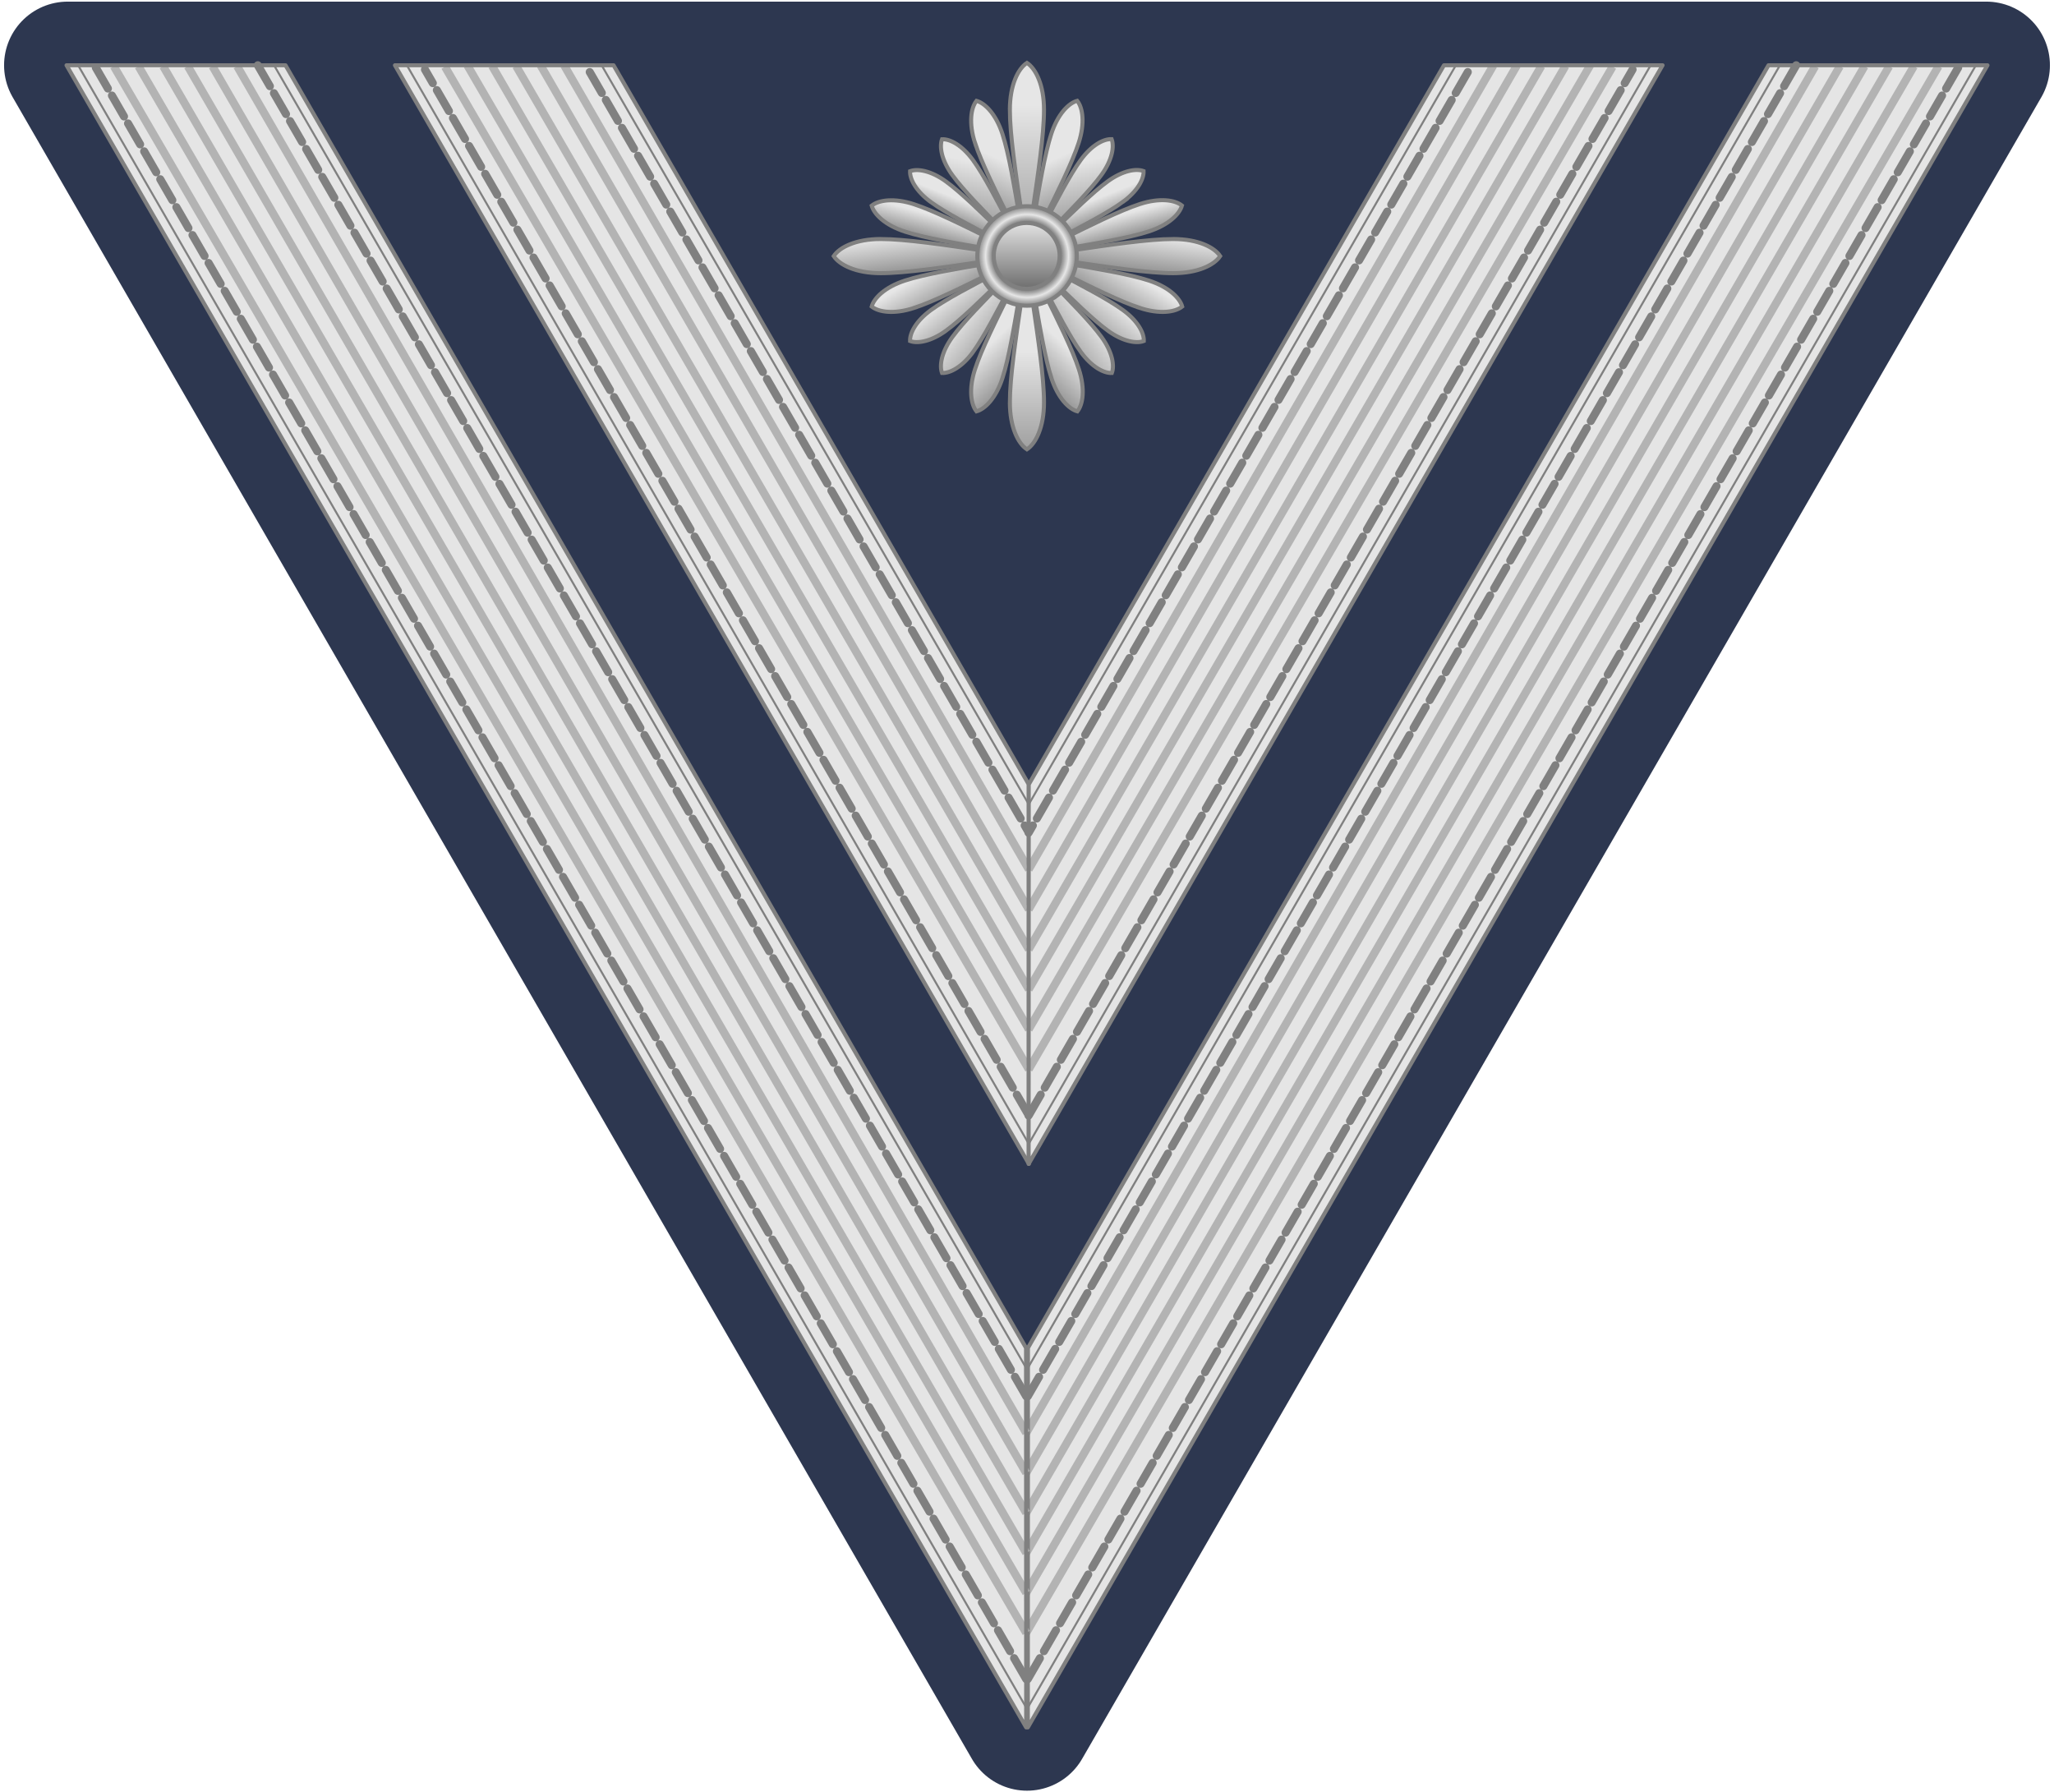
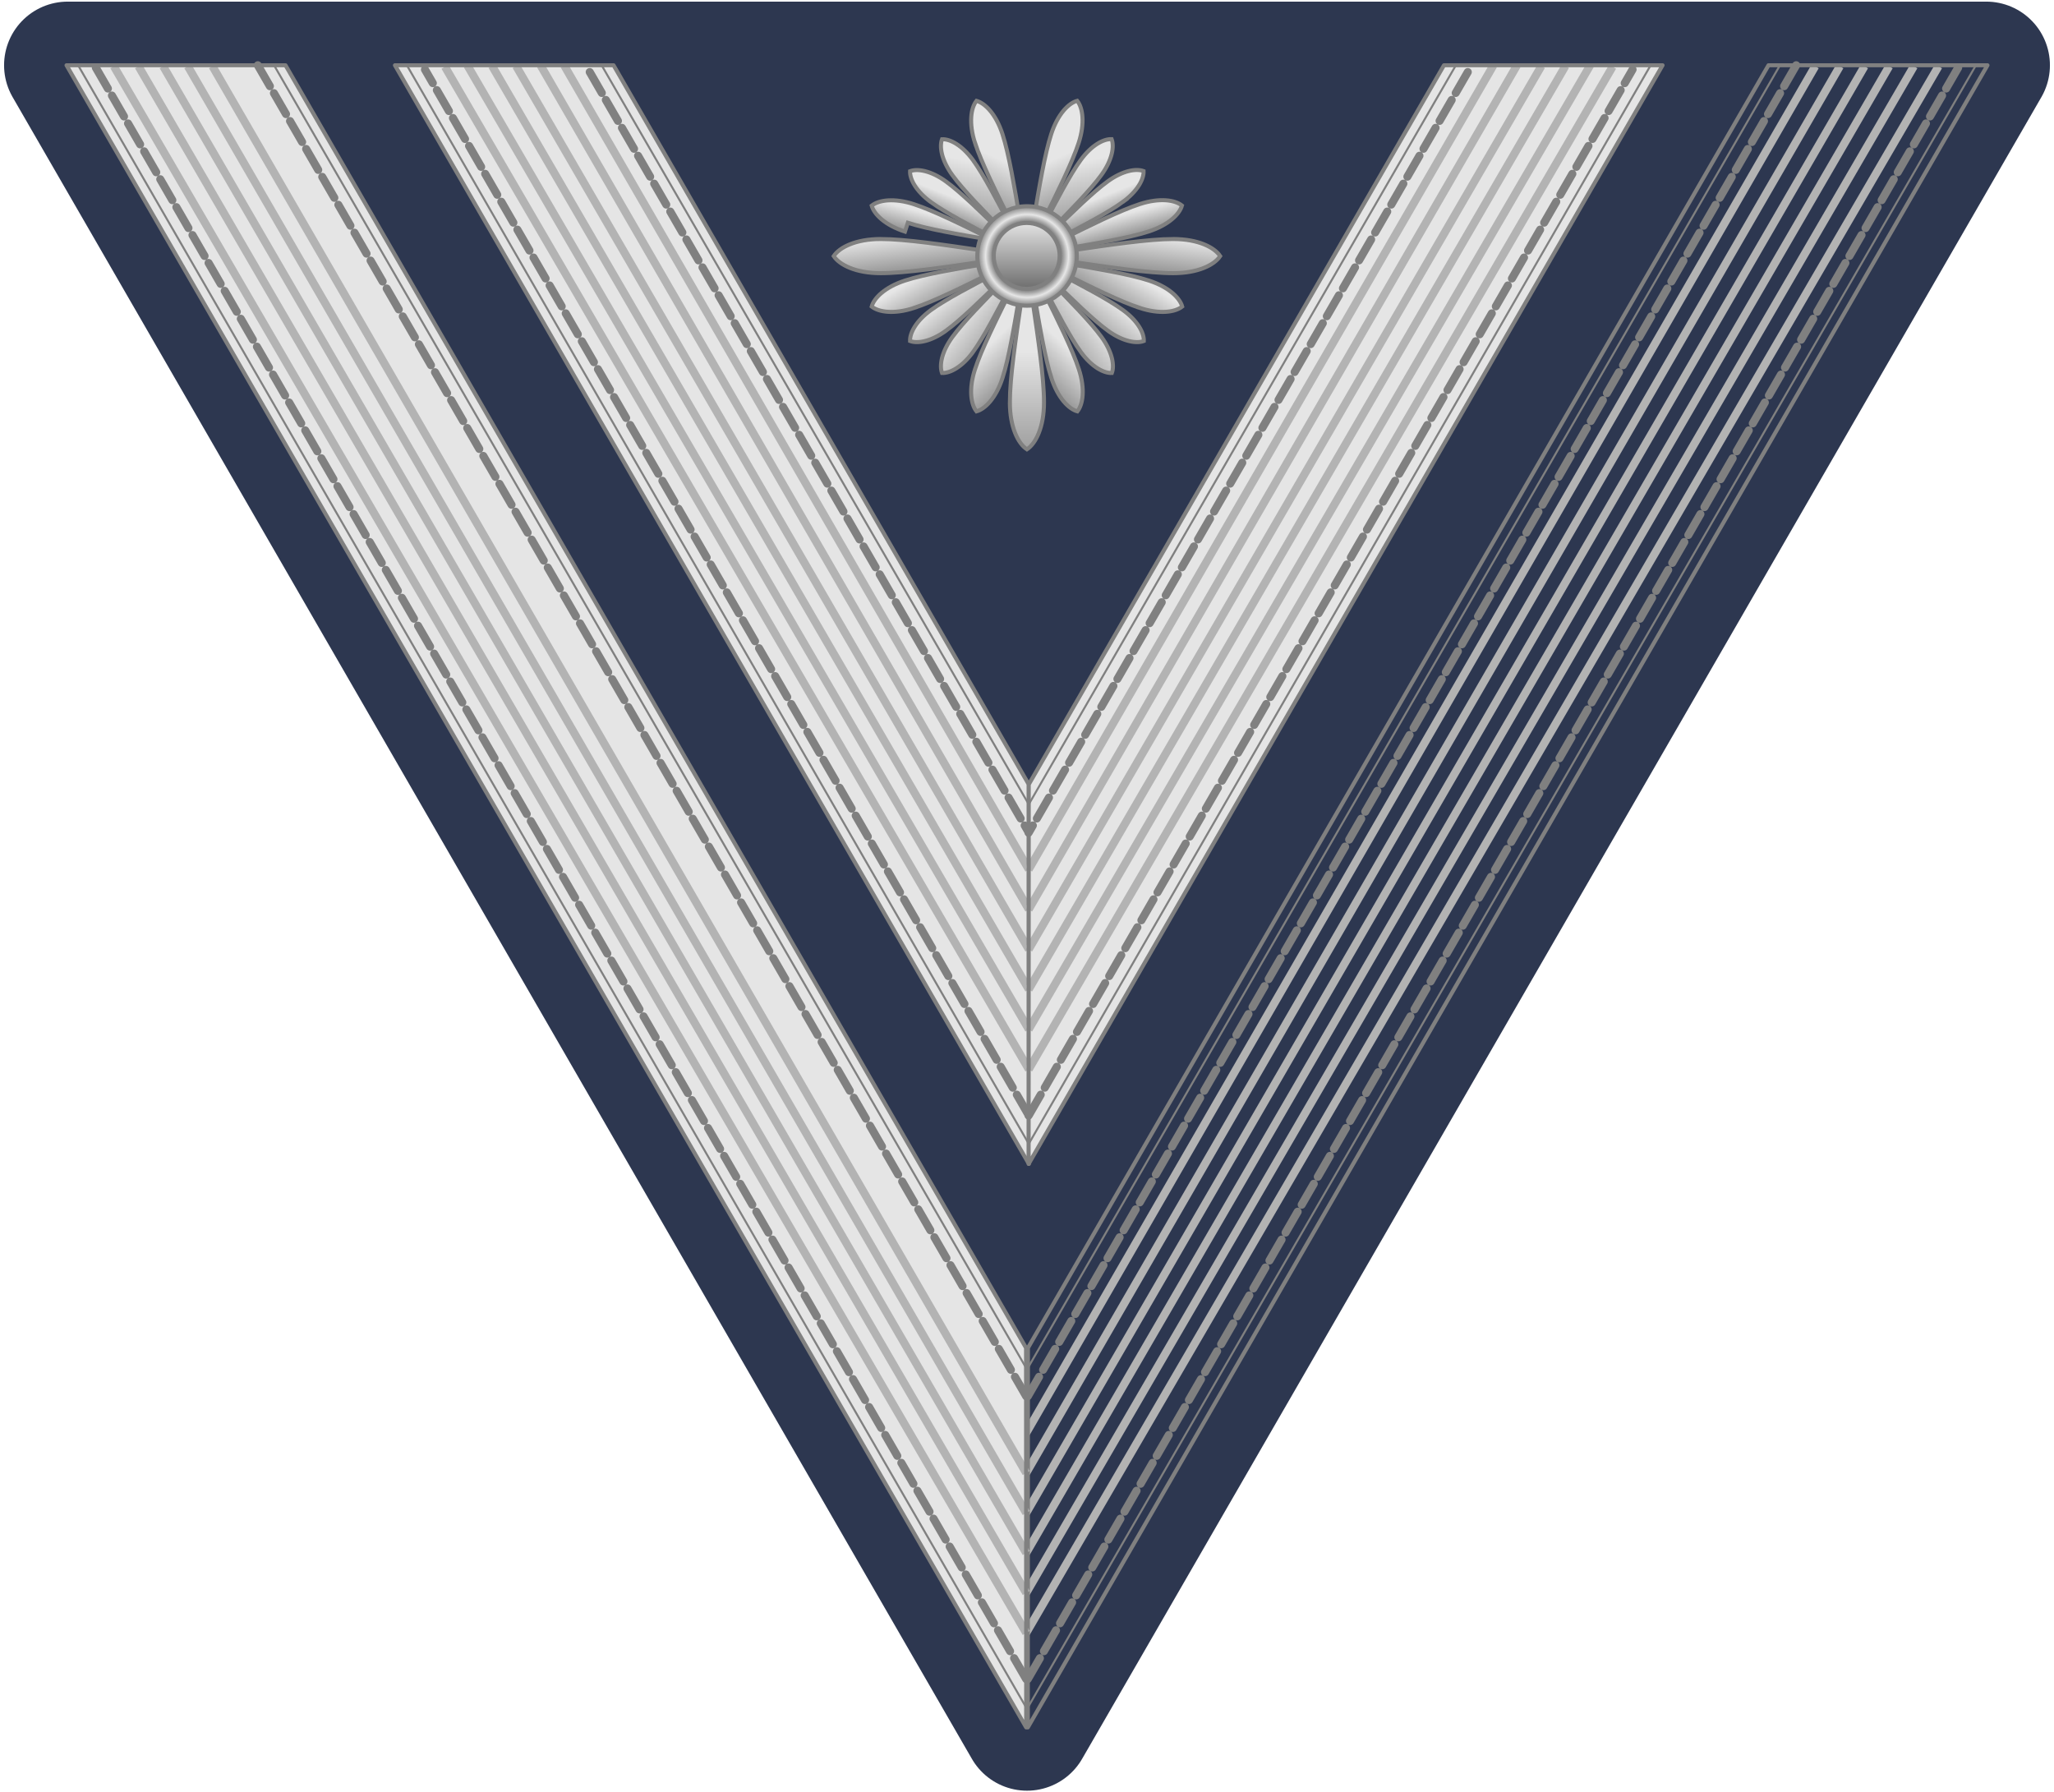
<svg xmlns="http://www.w3.org/2000/svg" xmlns:ns1="http://www.inkscape.org/namespaces/inkscape" xmlns:ns2="http://sodipodi.sourceforge.net/DTD/sodipodi-0.dtd" xmlns:xlink="http://www.w3.org/1999/xlink" id="svg2" version="1.1" ns1:version="0.92.1 r15371" width="510" height="445" ns2:docname="Luftwaffe-OR-Hauptgefreiter3.svg">
  <defs id="defs6">
    <clipPath clipPathUnits="userSpaceOnUse" id="clipPath5812">
      <path ns1:connector-curvature="0" style="fill:#4d5d53;fill-opacity:1;stroke:#4d5d53;stroke-width:31.6;stroke-linejoin:round;stroke-miterlimit:4;stroke-dasharray:none;stroke-opacity:1" d="M 550.042,8.537 788.23,421.131 1026.417,8.537 Z" id="path5814" ns2:nodetypes="cccc" />
    </clipPath>
    <mask id="id1-8">
      <linearGradient gradientUnits="userSpaceOnUse" id="id2-8" y2="107.504" x2="106.409" y1="105.833" x1="180.092">
        <stop offset="0" style="stop-color:#ffffff;stop-opacity:1" id="stop13-2" />
        <stop offset="1" style="stop-color:#ffffff;stop-opacity:0" id="stop15-4" />
      </linearGradient>
-       <rect style="fill:url(#id2-8)" id="rect17-5" y="61.617" x="12.625" height="90.103" width="261.251" />
    </mask>
    <style id="style6-5" type="text/css" />
    <mask id="id1">
      <linearGradient x1="180.092" y1="105.833" x2="106.409" y2="107.504" id="id2" gradientUnits="userSpaceOnUse">
        <stop id="stop13" style="stop-color:#ffffff;stop-opacity:1" offset="0" />
        <stop id="stop15" style="stop-color:#ffffff;stop-opacity:0" offset="1" />
      </linearGradient>
      <rect width="261.251" height="90.103" x="12.625" y="61.617" id="rect17" style="fill:url(#id2) #000000" />
    </mask>
    <style type="text/css" id="style6" />
    <linearGradient id="linearGradient3806">
      <stop style="stop-color:#6a6a6a;stop-opacity:1;" offset="0" id="stop3808" />
      <stop style="stop-color:#e6e6e6;stop-opacity:1;" offset="1" id="stop3810" />
    </linearGradient>
    <linearGradient id="linearGradient3814">
      <stop style="stop-color:#000000;stop-opacity:1;" offset="0" id="stop3816" />
      <stop id="stop3826" offset="0.63" style="stop-color:#6c6c6c;stop-opacity:1;" />
      <stop id="stop3824" offset="0.798" style="stop-color:#e6e6e6;stop-opacity:1;" />
      <stop style="stop-color:#666666;stop-opacity:1;" offset="1" id="stop3818" />
    </linearGradient>
    <linearGradient y2="91.904" x2="152.735" y1="113.066" x1="150.091" gradientTransform="matrix(-0.583,0,0,0.583,308.103,1.055)" gradientUnits="userSpaceOnUse" id="linearGradient15936" xlink:href="#linearGradient3806" ns1:collect="always" />
    <linearGradient y2="130.983" x2="109.706" y1="149.695" x1="92.067" gradientTransform="matrix(-0.583,0,0,0.583,308.103,1.055)" gradientUnits="userSpaceOnUse" id="linearGradient15938" xlink:href="#linearGradient3806" ns1:collect="always" />
    <linearGradient y2="107.052" x2="140.128" y1="125.695" x1="128.542" gradientTransform="matrix(-0.583,0,0,0.583,308.103,1.055)" gradientUnits="userSpaceOnUse" id="linearGradient15940" xlink:href="#linearGradient3806" ns1:collect="always" />
    <linearGradient y2="126.178" x2="125.973" y1="144.579" x1="103.224" gradientTransform="matrix(-0.583,0,0,0.583,308.103,1.055)" gradientUnits="userSpaceOnUse" id="linearGradient15942" xlink:href="#linearGradient3806" ns1:collect="always" />
    <linearGradient y2="118.656" x2="133.424" y1="137.492" x1="118.373" gradientTransform="matrix(-0.583,0,0,0.583,308.103,1.055)" gradientUnits="userSpaceOnUse" id="linearGradient15944" xlink:href="#linearGradient3806" ns1:collect="always" />
    <linearGradient y2="84.28" x2="130.012" y1="96.997" x1="133.419" gradientTransform="matrix(-0.583,0,0,0.583,308.103,1.055)" gradientUnits="userSpaceOnUse" id="linearGradient15946" xlink:href="#linearGradient3806" ns1:collect="always" />
    <linearGradient y2="66.859" x2="97.017" y1="94.373" x1="109.706" gradientTransform="matrix(-0.583,0,0,0.583,308.103,1.055)" gradientUnits="userSpaceOnUse" id="linearGradient15948" xlink:href="#linearGradient3806" ns1:collect="always" />
    <linearGradient y2="76.881" x2="124.764" y1="88.475" x1="129.356" gradientTransform="matrix(-0.583,0,0,0.583,308.103,1.055)" gradientUnits="userSpaceOnUse" id="linearGradient15950" xlink:href="#linearGradient3806" ns1:collect="always" />
    <linearGradient y2="64.271" x2="111.661" y1="101.492" x1="119.887" gradientTransform="matrix(-0.583,0,0,0.583,308.103,1.055)" gradientUnits="userSpaceOnUse" id="linearGradient15952" xlink:href="#linearGradient3806" ns1:collect="always" />
    <linearGradient y2="91.904" x2="152.735" y1="113.066" x1="150.091" gradientTransform="matrix(0.583,0,0,0.583,194.232,1.055)" gradientUnits="userSpaceOnUse" id="linearGradient15954" xlink:href="#linearGradient3806" ns1:collect="always" />
    <linearGradient y2="135.864" x2="97.6" y1="202.373" x1="97.6" gradientTransform="matrix(0.583,0,0,0.583,194.232,1.055)" gradientUnits="userSpaceOnUse" id="linearGradient15956" xlink:href="#linearGradient3806" ns1:collect="always" />
    <linearGradient y2="40.783" x2="98.441" y1="134.237" x1="97.6" gradientTransform="matrix(0.583,0,0,0.583,194.232,1.055)" gradientUnits="userSpaceOnUse" id="linearGradient15958" xlink:href="#linearGradient3806" ns1:collect="always" />
    <linearGradient y2="130.983" x2="109.706" y1="149.695" x1="92.067" gradientTransform="matrix(0.583,0,0,0.583,194.232,1.055)" gradientUnits="userSpaceOnUse" id="linearGradient15960" xlink:href="#linearGradient3806" ns1:collect="always" />
    <linearGradient y2="107.052" x2="140.128" y1="125.695" x1="128.542" gradientTransform="matrix(0.583,0,0,0.583,194.232,1.055)" gradientUnits="userSpaceOnUse" id="linearGradient15962" xlink:href="#linearGradient3806" ns1:collect="always" />
    <linearGradient y2="126.178" x2="125.973" y1="144.579" x1="103.224" gradientTransform="matrix(0.583,0,0,0.583,194.232,1.055)" gradientUnits="userSpaceOnUse" id="linearGradient15964" xlink:href="#linearGradient3806" ns1:collect="always" />
    <linearGradient y2="118.656" x2="133.424" y1="137.492" x1="118.373" gradientTransform="matrix(0.583,0,0,0.583,194.232,1.055)" gradientUnits="userSpaceOnUse" id="linearGradient15966" xlink:href="#linearGradient3806" ns1:collect="always" />
    <linearGradient y2="84.28" x2="130.012" y1="96.997" x1="133.419" gradientUnits="userSpaceOnUse" id="linearGradient15968" xlink:href="#linearGradient3806" ns1:collect="always" />
    <linearGradient y2="66.859" x2="97.017" y1="94.373" x1="109.706" gradientUnits="userSpaceOnUse" id="linearGradient15970" xlink:href="#linearGradient3806" ns1:collect="always" />
    <linearGradient y2="76.881" x2="124.764" y1="88.475" x1="129.356" gradientUnits="userSpaceOnUse" id="linearGradient15972" xlink:href="#linearGradient3806" ns1:collect="always" />
    <linearGradient y2="64.271" x2="111.661" y1="101.492" x1="119.887" gradientUnits="userSpaceOnUse" id="linearGradient15974" xlink:href="#linearGradient3806" ns1:collect="always" />
    <radialGradient r="11.489" fy="95.498" fx="113.616" cy="95.498" cx="113.616" gradientUnits="userSpaceOnUse" id="radialGradient15976" xlink:href="#linearGradient3814" ns1:collect="always" />
    <linearGradient y2="83.76" x2="113.616" y1="107.236" x1="113.616" gradientUnits="userSpaceOnUse" id="linearGradient15978" xlink:href="#linearGradient3806" ns1:collect="always" />
  </defs>
  <ns2:namedview pagecolor="#ffffff" bordercolor="#666666" borderopacity="1" objecttolerance="10" gridtolerance="10" guidetolerance="10" ns1:pageopacity="0" ns1:pageshadow="2" ns1:window-width="1366" ns1:window-height="705" id="namedview4" showgrid="false" ns1:zoom="0.71263107" ns1:cx="282.13754" ns1:cy="326.29849" ns1:window-x="-8" ns1:window-y="-8" ns1:window-maximized="1" ns1:current-layer="svg2" ns1:showpageshadow="false" showguides="true" />
  <g id="g5354" transform="translate(-347.6,-195.382)">
    <g id="g5275">
      <g id="g5024-7" transform="translate(927.678,38.559)">
        <path style="fill:#e5e5e5;fill-opacity:1;stroke:none" d="m -348.805,173.026 24.101,42.117 v 94.031 l -78.383,-136.148 z" id="path7773-5-3" ns1:connector-curvature="0" ns2:nodetypes="ccccc" />
        <g transform="translate(-227.458,120.835)" id="g4888-8">
          <path ns1:connector-curvature="0" ns2:nodetypes="cccc" id="path7501-1-0" d="M -97.214,176.527 -168.544,52.983 m 40.784,0.414 30.546,52.912" style="fill:none;stroke:#808080;stroke-width:2;stroke-linecap:round;stroke-linejoin:round;stroke-miterlimit:4;stroke-dasharray:6, 2;stroke-dashoffset:0;stroke-opacity:1" />
          <path ns1:connector-curvature="0" ns2:nodetypes="cccc" id="path7505-4-8" d="M -97.214,183.59 -172.775,52.631 m 48.549,0.028 26.982,46.587" style="fill:none;stroke:#808080;stroke-width:0.5;stroke-linecap:butt;stroke-linejoin:round;stroke-miterlimit:4;stroke-dasharray:none;stroke-dashoffset:0;stroke-opacity:1" />
          <path style="fill:none;stroke:#b3b3b3;stroke-width:2;stroke-linecap:butt;stroke-linejoin:miter;stroke-miterlimit:4;stroke-dasharray:none;stroke-opacity:1" d="M -97.214,165.07 -163.083,52.349" id="path5080-4-5" ns1:connector-curvature="0" ns2:nodetypes="cc" />
          <path style="fill:none;stroke:#b3b3b3;stroke-width:2;stroke-linecap:butt;stroke-linejoin:miter;stroke-miterlimit:4;stroke-dasharray:none;stroke-opacity:1" d="M -97.214,155.143 -157.049,52.585" id="path5080-5-9-8" ns1:connector-curvature="0" ns2:nodetypes="cc" />
-           <path style="fill:none;stroke:#b3b3b3;stroke-width:2;stroke-linecap:butt;stroke-linejoin:miter;stroke-miterlimit:4;stroke-dasharray:none;stroke-opacity:1" d="M -97.214,145.217 -151.323,52.323" id="path5080-2-9-5" ns1:connector-curvature="0" ns2:nodetypes="cc" />
          <path style="fill:none;stroke:#b3b3b3;stroke-width:2;stroke-linecap:butt;stroke-linejoin:miter;stroke-miterlimit:4;stroke-dasharray:none;stroke-opacity:1" d="M -97.214,135.291 -145.423,52.359" id="path5080-23-5-2" ns1:connector-curvature="0" ns2:nodetypes="cc" />
          <path style="fill:none;stroke:#b3b3b3;stroke-width:2;stroke-linecap:butt;stroke-linejoin:miter;stroke-miterlimit:4;stroke-dasharray:none;stroke-opacity:1" d="M -97.214,125.365 -139.618,52.451" id="path5080-8-3-6" ns1:connector-curvature="0" ns2:nodetypes="cc" />
          <path style="fill:none;stroke:#b3b3b3;stroke-width:2;stroke-linecap:butt;stroke-linejoin:miter;stroke-miterlimit:4;stroke-dasharray:none;stroke-opacity:1" d="M -97.214,115.439 -133.671,52.522" id="path5080-7-5-8" ns1:connector-curvature="0" ns2:nodetypes="cc" />
          <path ns1:connector-curvature="0" id="path7941-4-0" d="m -121.346,52.192 24.101,42.117 0.031,94.219 -78.414,-136.335 z" style="fill:none;stroke:#808080;stroke-width:1;stroke-linecap:butt;stroke-linejoin:round;stroke-miterlimit:4;stroke-dasharray:none;stroke-dashoffset:0;stroke-opacity:1" ns2:nodetypes="ccccc" />
        </g>
      </g>
    </g>
    <g id="g5275-6" transform="matrix(-1,0,0,1,1206.012,0)">
      <g id="g5024-7-0" transform="translate(927.678,38.559)">
        <path style="fill:#e5e5e5;fill-opacity:1;stroke:none" d="m -348.805,173.026 24.101,42.117 v 94.031 l -78.383,-136.148 z" id="path7773-5-3-3" ns1:connector-curvature="0" ns2:nodetypes="ccccc" />
        <g transform="translate(-227.458,120.835)" id="g4888-8-1">
          <path ns1:connector-curvature="0" ns2:nodetypes="cccc" id="path7501-1-0-1" d="M -97.214,176.527 -168.544,52.983 m 40.784,0.414 30.546,52.912" style="fill:none;stroke:#808080;stroke-width:2;stroke-linecap:round;stroke-linejoin:round;stroke-miterlimit:4;stroke-dasharray:6, 2;stroke-dashoffset:0;stroke-opacity:1" />
          <path ns1:connector-curvature="0" ns2:nodetypes="cccc" id="path7505-4-8-8" d="M -97.214,183.59 -172.775,52.631 m 48.549,0.028 26.982,46.587" style="fill:none;stroke:#808080;stroke-width:0.5;stroke-linecap:butt;stroke-linejoin:round;stroke-miterlimit:4;stroke-dasharray:none;stroke-dashoffset:0;stroke-opacity:1" />
          <path style="fill:none;stroke:#b3b3b3;stroke-width:2;stroke-linecap:butt;stroke-linejoin:miter;stroke-miterlimit:4;stroke-dasharray:none;stroke-opacity:1" d="M -97.214,165.07 -163.083,52.349" id="path5080-4-5-4" ns1:connector-curvature="0" ns2:nodetypes="cc" />
          <path style="fill:none;stroke:#b3b3b3;stroke-width:2;stroke-linecap:butt;stroke-linejoin:miter;stroke-miterlimit:4;stroke-dasharray:none;stroke-opacity:1" d="M -97.214,155.143 -157.049,52.585" id="path5080-5-9-8-8" ns1:connector-curvature="0" ns2:nodetypes="cc" />
          <path style="fill:none;stroke:#b3b3b3;stroke-width:2;stroke-linecap:butt;stroke-linejoin:miter;stroke-miterlimit:4;stroke-dasharray:none;stroke-opacity:1" d="M -97.214,145.217 -151.323,52.323" id="path5080-2-9-5-8" ns1:connector-curvature="0" ns2:nodetypes="cc" />
          <path style="fill:none;stroke:#b3b3b3;stroke-width:2;stroke-linecap:butt;stroke-linejoin:miter;stroke-miterlimit:4;stroke-dasharray:none;stroke-opacity:1" d="M -97.214,135.291 -145.423,52.359" id="path5080-23-5-2-8" ns1:connector-curvature="0" ns2:nodetypes="cc" />
          <path style="fill:none;stroke:#b3b3b3;stroke-width:2;stroke-linecap:butt;stroke-linejoin:miter;stroke-miterlimit:4;stroke-dasharray:none;stroke-opacity:1" d="M -97.214,125.365 -139.618,52.451" id="path5080-8-3-6-1" ns1:connector-curvature="0" ns2:nodetypes="cc" />
          <path style="fill:none;stroke:#b3b3b3;stroke-width:2;stroke-linecap:butt;stroke-linejoin:miter;stroke-miterlimit:4;stroke-dasharray:none;stroke-opacity:1" d="M -97.214,115.439 -133.671,52.522" id="path5080-7-5-8-4" ns1:connector-curvature="0" ns2:nodetypes="cc" />
          <path ns1:connector-curvature="0" id="path7941-4-0-6" d="m -121.346,52.192 24.101,42.117 0.031,94.219 -78.414,-136.335 z" style="fill:none;stroke:#808080;stroke-width:1;stroke-linecap:butt;stroke-linejoin:round;stroke-miterlimit:4;stroke-dasharray:none;stroke-dashoffset:0;stroke-opacity:1" ns2:nodetypes="ccccc" />
        </g>
      </g>
    </g>
  </g>
  <path style="fill:#2d3750;fill-opacity:1;stroke:#2d3750;stroke-width:31.6;stroke-linejoin:round;stroke-miterlimit:4;stroke-opacity:1;stroke-dasharray:none" d="M 16.812,16.203 255,428.797 493.188,16.203 l -476.375,0 z" id="path11341" ns2:nodetypes="cccc" />
  <g id="g5098" transform="translate(580.141,-20.378)">
    <g id="g5024">
      <path ns1:connector-curvature="0" id="path7773-5" d="M -427.797,36.581 -324.703,215.143 v 94.031 L -482.078,36.581 Z" style="fill:#e5e5e5;fill-opacity:1;stroke:none" />
      <g id="g4888" transform="translate(-227.458,120.835)">
        <path style="fill:none;stroke:#808080;stroke-width:2;stroke-linecap:round;stroke-linejoin:round;stroke-miterlimit:4;stroke-dasharray:6, 2;stroke-dashoffset:0;stroke-opacity:1" d="M -97.214,176.527 -247.169,-83.196 m 40.915,0.625 109.041,188.88" id="path7501-1" ns2:nodetypes="cccc" ns1:connector-curvature="0" />
        <path style="fill:none;stroke:#808080;stroke-width:0.5;stroke-linecap:butt;stroke-linejoin:round;stroke-miterlimit:4;stroke-dasharray:none;stroke-dashoffset:0;stroke-opacity:1" d="M -97.214,183.59 -251.659,-84.254 m 48.359,0 106.055,183.5" id="path7505-4" ns2:nodetypes="cccc" ns1:connector-curvature="0" />
        <path ns2:nodetypes="cc" ns1:connector-curvature="0" id="path5080-4" d="M -97.214,165.07 -242.203,-83.893" style="fill:none;stroke:#b3b3b3;stroke-width:2;stroke-linecap:butt;stroke-linejoin:miter;stroke-miterlimit:4;stroke-dasharray:none;stroke-opacity:1" />
        <path ns2:nodetypes="cc" ns1:connector-curvature="0" id="path5080-5-9" d="M -97.214,155.143 -236.646,-84.243" style="fill:none;stroke:#b3b3b3;stroke-width:2;stroke-linecap:butt;stroke-linejoin:miter;stroke-miterlimit:4;stroke-dasharray:none;stroke-opacity:1" />
        <path ns2:nodetypes="cc" ns1:connector-curvature="0" id="path5080-2-9" d="M -97.214,145.217 -230.5,-84.083" style="fill:none;stroke:#b3b3b3;stroke-width:2;stroke-linecap:butt;stroke-linejoin:miter;stroke-miterlimit:4;stroke-dasharray:none;stroke-opacity:1" />
        <path ns2:nodetypes="cc" ns1:connector-curvature="0" id="path5080-23-5" d="M -97.214,135.291 -224.523,-84.06" style="fill:none;stroke:#b3b3b3;stroke-width:2;stroke-linecap:butt;stroke-linejoin:miter;stroke-miterlimit:4;stroke-dasharray:none;stroke-opacity:1" />
        <path ns2:nodetypes="cc" ns1:connector-curvature="0" id="path5080-8-3" d="M -97.214,125.365 -218.457,-84.222" style="fill:none;stroke:#b3b3b3;stroke-width:2;stroke-linecap:butt;stroke-linejoin:miter;stroke-miterlimit:4;stroke-dasharray:none;stroke-opacity:1" />
        <path ns2:nodetypes="cc" ns1:connector-curvature="0" id="path5080-7-5" d="M -97.214,115.439 -212.574,-84.17" style="fill:none;stroke:#b3b3b3;stroke-width:2;stroke-linecap:butt;stroke-linejoin:miter;stroke-miterlimit:4;stroke-dasharray:none;stroke-opacity:1" />
        <path ns2:nodetypes="ccccc" style="fill:none;stroke:#808080;stroke-width:1;stroke-linecap:butt;stroke-linejoin:round;stroke-miterlimit:4;stroke-dasharray:none;stroke-dashoffset:0;stroke-opacity:1" d="m -200.339,-84.254 103.094,178.562 0.031,94.219 L -254.62,-84.254 Z" id="path7941-4" ns1:connector-curvature="0" />
      </g>
    </g>
    <g id="g5024-0" transform="matrix(-1,0,0,1,-649.407,0)">
      <path ns1:connector-curvature="0" id="path7773-5-0" d="M -427.797,36.581 -324.703,215.143 v 94.031 L -482.078,36.581 Z" style="fill:#e5e5e5;fill-opacity:1;stroke:none" />
      <g id="g4888-5" transform="translate(-227.458,120.835)">
        <path style="fill:none;stroke:#808080;stroke-width:2;stroke-linecap:round;stroke-linejoin:round;stroke-miterlimit:4;stroke-dasharray:6, 2;stroke-dashoffset:0;stroke-opacity:1" d="M -97.214,176.527 -247.169,-83.196 m 40.915,0.625 109.041,188.88" id="path7501-1-7" ns2:nodetypes="cccc" ns1:connector-curvature="0" />
        <path style="fill:none;stroke:#808080;stroke-width:0.5;stroke-linecap:butt;stroke-linejoin:round;stroke-miterlimit:4;stroke-dasharray:none;stroke-dashoffset:0;stroke-opacity:1" d="M -97.214,183.59 -251.659,-84.254 m 48.359,0 106.055,183.5" id="path7505-4-9" ns2:nodetypes="cccc" ns1:connector-curvature="0" />
        <path ns2:nodetypes="cc" ns1:connector-curvature="0" id="path5080-4-3" d="M -97.214,165.07 -242.203,-83.893" style="fill:none;stroke:#b3b3b3;stroke-width:2;stroke-linecap:butt;stroke-linejoin:miter;stroke-miterlimit:4;stroke-dasharray:none;stroke-opacity:1" />
        <path ns2:nodetypes="cc" ns1:connector-curvature="0" id="path5080-5-9-0" d="M -97.214,155.143 -236.646,-84.243" style="fill:none;stroke:#b3b3b3;stroke-width:2;stroke-linecap:butt;stroke-linejoin:miter;stroke-miterlimit:4;stroke-dasharray:none;stroke-opacity:1" />
        <path ns2:nodetypes="cc" ns1:connector-curvature="0" id="path5080-2-9-7" d="M -97.214,145.217 -230.5,-84.083" style="fill:none;stroke:#b3b3b3;stroke-width:2;stroke-linecap:butt;stroke-linejoin:miter;stroke-miterlimit:4;stroke-dasharray:none;stroke-opacity:1" />
        <path ns2:nodetypes="cc" ns1:connector-curvature="0" id="path5080-23-5-9" d="M -97.214,135.291 -224.523,-84.06" style="fill:none;stroke:#b3b3b3;stroke-width:2;stroke-linecap:butt;stroke-linejoin:miter;stroke-miterlimit:4;stroke-dasharray:none;stroke-opacity:1" />
        <path ns2:nodetypes="cc" ns1:connector-curvature="0" id="path5080-8-3-5" d="M -97.214,125.365 -218.457,-84.222" style="fill:none;stroke:#b3b3b3;stroke-width:2;stroke-linecap:butt;stroke-linejoin:miter;stroke-miterlimit:4;stroke-dasharray:none;stroke-opacity:1" />
        <path ns2:nodetypes="cc" ns1:connector-curvature="0" id="path5080-7-5-0" d="M -97.214,115.439 -212.574,-84.17" style="fill:none;stroke:#b3b3b3;stroke-width:2;stroke-linecap:butt;stroke-linejoin:miter;stroke-miterlimit:4;stroke-dasharray:none;stroke-opacity:1" />
        <path ns2:nodetypes="ccccc" style="fill:none;stroke:#808080;stroke-width:1;stroke-linecap:butt;stroke-linejoin:round;stroke-miterlimit:4;stroke-dasharray:none;stroke-dashoffset:0;stroke-opacity:1" d="m -200.339,-84.254 103.094,178.562 0.031,94.219 L -254.62,-84.254 Z" id="path7941-4-9" ns1:connector-curvature="0" />
      </g>
    </g>
  </g>
  <g id="g5148">
    <g id="g5124">
-       <path style="fill:#e5e5e5;fill-opacity:1;stroke:none" d="m 439.141,16.203 -183.938,318.563 0,94.031 238.188,-412.594 -54.25,0 z" id="rect3798" />
      <path style="fill:none;stroke:#808080;stroke-width:2;stroke-linecap:round;stroke-linejoin:round;stroke-miterlimit:4;stroke-opacity:1;stroke-dasharray:6, 2;stroke-dashoffset:0" d="M 255.203,416.891 486.547,16.203 m -40.562,0 L 255.203,346.672" id="path3654" ns2:nodetypes="cccc" />
      <path style="fill:none;stroke:#808080;stroke-width:0.5;stroke-linecap:butt;stroke-linejoin:round;stroke-miterlimit:4;stroke-opacity:1;stroke-dasharray:none;stroke-dashoffset:0" d="M 255.203,423.953 490.609,16.203 m -48.656,0 -186.719,323.406" id="path3658" ns2:nodetypes="cccc" />
      <path style="fill:none;stroke:#b3b3b3;stroke-width:2;stroke-linecap:butt;stroke-linejoin:miter;stroke-miterlimit:4;stroke-dasharray:none;stroke-opacity:1" d="M 254.797,405.433 481.328,16.453" id="path5080-0" ns1:connector-curvature="0" ns2:nodetypes="cc" />
      <path style="fill:none;stroke:#b3b3b3;stroke-width:2;stroke-linecap:butt;stroke-linejoin:miter;stroke-miterlimit:4;stroke-dasharray:none;stroke-opacity:1" d="M 254.797,395.507 475.203,16.453" id="path5080-5-0" ns1:connector-curvature="0" ns2:nodetypes="cc" />
      <path style="fill:none;stroke:#b3b3b3;stroke-width:2;stroke-linecap:butt;stroke-linejoin:miter;stroke-miterlimit:4;stroke-dasharray:none;stroke-opacity:1" d="M 254.797,385.581 469.078,16.453" id="path5080-2-7" ns1:connector-curvature="0" ns2:nodetypes="cc" />
      <path style="fill:none;stroke:#b3b3b3;stroke-width:2;stroke-linecap:butt;stroke-linejoin:miter;stroke-miterlimit:4;stroke-dasharray:none;stroke-opacity:1" d="M 254.797,375.655 462.953,16.453" id="path5080-23-3" ns1:connector-curvature="0" ns2:nodetypes="cc" />
      <path style="fill:none;stroke:#b3b3b3;stroke-width:2;stroke-linecap:butt;stroke-linejoin:miter;stroke-miterlimit:4;stroke-dasharray:none;stroke-opacity:1" d="M 254.797,365.729 456.828,16.453" id="path5080-8-1" ns1:connector-curvature="0" ns2:nodetypes="cc" />
      <path style="fill:none;stroke:#b3b3b3;stroke-width:2;stroke-linecap:butt;stroke-linejoin:miter;stroke-miterlimit:4;stroke-dasharray:none;stroke-opacity:1" d="M 254.797,355.802 450.703,16.453" id="path5080-7-8" ns1:connector-curvature="0" ns2:nodetypes="cc" />
      <path style="fill:none;stroke:#808080;stroke-width:1;stroke-linecap:butt;stroke-linejoin:round;stroke-miterlimit:4;stroke-opacity:1;stroke-dasharray:none;stroke-dashoffset:0" d="m 439.109,16.203 -183.875,318.469 -0.031,94.219 238.281,-412.688 -54.375,0 z" id="path3660" />
    </g>
    <g id="g5112">
      <path id="path7499" d="m 70.859,16.203 183.938,318.562 0,94.031 -238.188,-412.594 54.25,0 z" style="fill:#e5e5e5;fill-opacity:1;stroke:none" />
      <path ns2:nodetypes="cccc" id="path7501" d="M 254.797,416.891 23.453,16.203 m 40.562,0 190.781,330.469" style="fill:none;stroke:#808080;stroke-width:2;stroke-linecap:round;stroke-linejoin:round;stroke-miterlimit:4;stroke-opacity:1;stroke-dasharray:6, 2;stroke-dashoffset:0" />
      <path ns2:nodetypes="cccc" id="path7505" d="M 254.797,423.953 19.391,16.203 m 48.656,0 186.719,323.406" style="fill:none;stroke:#808080;stroke-width:0.5;stroke-linecap:butt;stroke-linejoin:round;stroke-miterlimit:4;stroke-opacity:1;stroke-dasharray:none;stroke-dashoffset:0" />
      <path style="fill:none;stroke:#b3b3b3;stroke-width:2;stroke-linecap:butt;stroke-linejoin:miter;stroke-miterlimit:4;stroke-dasharray:none;stroke-opacity:1" d="M 254.797,405.433 28.266,16.453" id="path5080" ns1:connector-curvature="0" ns2:nodetypes="cc" />
      <path style="fill:none;stroke:#b3b3b3;stroke-width:2;stroke-linecap:butt;stroke-linejoin:miter;stroke-miterlimit:4;stroke-dasharray:none;stroke-opacity:1" d="M 254.797,395.507 34.391,16.453" id="path5080-5" ns1:connector-curvature="0" ns2:nodetypes="cc" />
      <path style="fill:none;stroke:#b3b3b3;stroke-width:2;stroke-linecap:butt;stroke-linejoin:miter;stroke-miterlimit:4;stroke-dasharray:none;stroke-opacity:1" d="M 254.797,385.581 40.516,16.453" id="path5080-2" ns1:connector-curvature="0" ns2:nodetypes="cc" />
      <path style="fill:none;stroke:#b3b3b3;stroke-width:2;stroke-linecap:butt;stroke-linejoin:miter;stroke-miterlimit:4;stroke-dasharray:none;stroke-opacity:1" d="M 254.797,375.655 46.641,16.453" id="path5080-23" ns1:connector-curvature="0" ns2:nodetypes="cc" />
      <path style="fill:none;stroke:#b3b3b3;stroke-width:2;stroke-linecap:butt;stroke-linejoin:miter;stroke-miterlimit:4;stroke-dasharray:none;stroke-opacity:1" d="M 254.797,365.729 52.766,16.453" id="path5080-8" ns1:connector-curvature="0" ns2:nodetypes="cc" />
-       <path style="fill:none;stroke:#b3b3b3;stroke-width:2;stroke-linecap:butt;stroke-linejoin:miter;stroke-miterlimit:4;stroke-dasharray:none;stroke-opacity:1" d="M 254.797,355.802 58.891,16.453" id="path5080-7" ns1:connector-curvature="0" ns2:nodetypes="cc" />
      <path id="path7941" d="m 70.891,16.203 183.875,318.469 0.031,94.219 L 16.516,16.203 l 54.375,0 z" style="fill:none;stroke:#808080;stroke-width:1;stroke-linecap:butt;stroke-linejoin:round;stroke-miterlimit:4;stroke-opacity:1;stroke-dasharray:none;stroke-dashoffset:0" />
    </g>
  </g>
  <path ns1:connector-curvature="0" d="" id="path4639" style="fill:#1af2f7;fill-opacity:1;stroke:#ded626;stroke-width:1.048;stroke-linecap:round;stroke-linejoin:miter;stroke-miterlimit:4;stroke-dasharray:none;stroke-dashoffset:0;stroke-opacity:0.552" />
  <g id="g15911" transform="matrix(1.104,0,0,1.104,-22.304,-1.346)">
    <path ns1:connector-curvature="0" id="path3980" d="m 218.266,54.976 c -5.547,0 -9.236,1.836 -10.558,3.839 1.322,2.004 5.012,3.839 10.558,3.839 5.547,0 14.292,-1.313 23.067,-2.601 v -1.239 -1.239 c -8.775,-1.288 -17.521,-2.601 -23.067,-2.601 z" style="fill:url(#linearGradient15936);fill-opacity:1;stroke:#808080;stroke-width:0.906;stroke-miterlimit:4;stroke-dasharray:none;stroke-opacity:1" />
    <path ns1:connector-curvature="0" style="fill:url(#linearGradient15938);fill-opacity:1;stroke:#808080;stroke-width:0.906;stroke-miterlimit:4;stroke-dasharray:none;stroke-opacity:1" d="m 245.663,86.254 c -1.448,4.457 -3.886,6.942 -5.842,7.481 -1.265,-1.585 -1.777,-5.029 -0.328,-9.486 1.448,-4.457 4.786,-11.141 8.112,-17.856 l 0.995,0.323 0.995,0.323 c -1.256,7.387 -2.484,14.757 -3.933,19.214 z" id="path3932" />
    <path ns1:connector-curvature="0" id="path3934" d="m 225.733,70.49 c -4.457,1.448 -7.901,0.937 -9.486,-0.328 0.539,-1.955 3.024,-4.393 7.481,-5.842 4.457,-1.448 11.827,-2.676 19.214,-3.933 l 0.323,0.995 0.323,0.995 c -6.715,3.326 -13.399,6.664 -17.856,8.112 z" style="fill:url(#linearGradient15940);fill-opacity:1;stroke:#808080;stroke-width:0.906;stroke-miterlimit:4;stroke-dasharray:none;stroke-opacity:1" />
    <path ns1:connector-curvature="0" id="path3936" d="m 239.032,80.402 c -2.437,3.355 -5.169,4.78 -6.962,4.699 -0.631,-1.68 -0.12,-4.718 2.317,-8.073 2.437,-3.355 7.075,-8.067 11.71,-12.809 l 0.749,0.544 0.749,0.544 c -3.077,5.873 -6.126,11.74 -8.563,15.095 z" style="fill:url(#linearGradient15942);fill-opacity:1;stroke:#808080;stroke-width:0.906;stroke-miterlimit:4;stroke-dasharray:none;stroke-opacity:1" />
    <path ns1:connector-curvature="0" style="fill:url(#linearGradient15944);fill-opacity:1;stroke:#808080;stroke-width:0.906;stroke-miterlimit:4;stroke-dasharray:none;stroke-opacity:1" d="m 232.955,75.595 c -3.355,2.437 -6.393,2.949 -8.073,2.318 -0.081,-1.793 1.344,-4.524 4.699,-6.962 3.355,-2.437 9.221,-5.486 15.095,-8.563 l 0.544,0.749 0.544,0.749 c -4.741,4.635 -9.454,9.272 -12.809,11.71 z" id="path3938" />
-     <path ns1:connector-curvature="0" style="fill:url(#linearGradient15946);fill-opacity:1;stroke:#808080;stroke-width:0.906;stroke-miterlimit:4;stroke-dasharray:none;stroke-opacity:1" d="m 223.729,53.31 c -4.457,-1.448 -6.942,-3.886 -7.481,-5.842 1.585,-1.265 5.029,-1.777 9.486,-0.328 4.457,1.448 11.141,4.786 17.856,8.112 l -0.323,0.995 -0.323,0.995 c -7.387,-1.256 -14.757,-2.484 -19.214,-3.932 z" id="path3868" />
+     <path ns1:connector-curvature="0" style="fill:url(#linearGradient15946);fill-opacity:1;stroke:#808080;stroke-width:0.906;stroke-miterlimit:4;stroke-dasharray:none;stroke-opacity:1" d="m 223.729,53.31 c -4.457,-1.448 -6.942,-3.886 -7.481,-5.842 1.585,-1.265 5.029,-1.777 9.486,-0.328 4.457,1.448 11.141,4.786 17.856,8.112 c -7.387,-1.256 -14.757,-2.484 -19.214,-3.932 z" id="path3868" />
    <path ns1:connector-curvature="0" id="path3870" d="m 239.493,33.381 c -1.448,-4.457 -0.937,-7.901 0.328,-9.486 1.955,0.539 4.393,3.024 5.842,7.481 1.448,4.457 2.676,11.827 3.933,19.214 l -0.995,0.323 -0.995,0.323 c -3.326,-6.715 -6.664,-13.399 -8.112,-17.856 z" style="fill:url(#linearGradient15948);fill-opacity:1;stroke:#808080;stroke-width:0.906;stroke-miterlimit:4;stroke-dasharray:none;stroke-opacity:1" />
    <path ns1:connector-curvature="0" id="path3872" d="m 229.581,46.679 c -3.355,-2.437 -4.78,-5.169 -4.699,-6.962 1.68,-0.631 4.718,-0.12 8.073,2.317 3.355,2.437 8.067,7.075 12.809,11.71 l -0.544,0.749 -0.544,0.749 c -5.873,-3.077 -11.74,-6.126 -15.095,-8.563 z" style="fill:url(#linearGradient15950);fill-opacity:1;stroke:#808080;stroke-width:0.906;stroke-miterlimit:4;stroke-dasharray:none;stroke-opacity:1" />
    <path ns1:connector-curvature="0" style="fill:url(#linearGradient15952);fill-opacity:1;stroke:#808080;stroke-width:0.906;stroke-miterlimit:4;stroke-dasharray:none;stroke-opacity:1" d="m 234.388,40.603 c -2.437,-3.355 -2.949,-6.393 -2.317,-8.073 1.793,-0.081 4.524,1.344 6.962,4.699 2.437,3.355 5.486,9.221 8.563,15.095 l -0.749,0.544 -0.749,0.544 c -4.635,-4.741 -9.272,-9.454 -11.71,-12.809 z" id="path3874" />
    <path ns1:connector-curvature="0" style="fill:url(#linearGradient15954);fill-opacity:1;stroke:#808080;stroke-width:0.906;stroke-miterlimit:4;stroke-dasharray:none;stroke-opacity:1" d="m 284.069,54.976 c 5.547,0 9.236,1.836 10.558,3.839 -1.322,2.004 -5.012,3.839 -10.558,3.839 -5.547,0 -14.292,-1.313 -23.067,-2.601 v -1.239 -1.239 c 8.775,-1.288 17.521,-2.601 23.067,-2.601 z" id="path3754" />
    <path ns1:connector-curvature="0" style="fill:url(#linearGradient15956);fill-opacity:1;stroke:#808080;stroke-width:0.906;stroke-miterlimit:4;stroke-dasharray:none;stroke-opacity:1" d="m 247.328,91.716 c 0,5.547 1.836,9.236 3.839,10.558 2.004,-1.322 3.839,-5.012 3.839,-10.558 0,-5.547 -1.313,-14.292 -2.601,-23.067 h -1.239 -1.239 c -1.288,8.775 -2.601,17.521 -2.601,23.067 z" id="path3760" />
-     <path ns1:connector-curvature="0" id="path3762" d="m 247.328,25.914 c 0,-5.547 1.836,-9.236 3.839,-10.558 2.004,1.322 3.839,5.012 3.839,10.558 0,5.547 -1.313,14.292 -2.601,23.067 h -1.239 -1.239 c -1.288,-8.775 -2.601,-17.521 -2.601,-23.067 z" style="fill:url(#linearGradient15958);fill-opacity:1;stroke:#808080;stroke-width:0.906;stroke-miterlimit:4;stroke-dasharray:none;stroke-opacity:1" />
    <path ns1:connector-curvature="0" id="path3764" d="m 256.672,86.254 c 1.448,4.457 3.886,6.942 5.842,7.481 1.265,-1.585 1.777,-5.029 0.328,-9.486 -1.448,-4.457 -4.786,-11.141 -8.112,-17.856 l -0.995,0.323 -0.995,0.323 c 1.256,7.387 2.484,14.757 3.933,19.214 z" style="fill:url(#linearGradient15960);fill-opacity:1;stroke:#808080;stroke-width:0.906;stroke-miterlimit:4;stroke-dasharray:none;stroke-opacity:1" />
    <path ns1:connector-curvature="0" style="fill:url(#linearGradient15962);fill-opacity:1;stroke:#808080;stroke-width:0.906;stroke-miterlimit:4;stroke-dasharray:none;stroke-opacity:1" d="m 276.602,70.49 c 4.457,1.448 7.901,0.937 9.486,-0.328 -0.539,-1.955 -3.024,-4.393 -7.481,-5.842 -4.457,-1.448 -11.827,-2.676 -19.214,-3.933 l -0.323,0.995 -0.323,0.995 c 6.715,3.326 13.399,6.664 17.856,8.112 z" id="path3768" />
    <path ns1:connector-curvature="0" style="fill:url(#linearGradient15964);fill-opacity:1;stroke:#808080;stroke-width:0.906;stroke-miterlimit:4;stroke-dasharray:none;stroke-opacity:1" d="m 263.303,80.402 c 2.437,3.355 5.169,4.78 6.962,4.699 0.631,-1.68 0.12,-4.718 -2.317,-8.073 -2.437,-3.355 -7.075,-8.067 -11.71,-12.809 l -0.749,0.544 -0.749,0.544 c 3.077,5.873 6.126,11.74 8.563,15.095 z" id="path3780" />
    <path ns1:connector-curvature="0" id="path3784" d="m 269.38,75.595 c 3.355,2.437 6.393,2.949 8.073,2.318 0.081,-1.793 -1.344,-4.524 -4.699,-6.962 -3.355,-2.437 -9.221,-5.486 -15.095,-8.563 l -0.544,0.749 -0.544,0.749 c 4.741,4.635 9.454,9.272 12.809,11.71 z" style="fill:url(#linearGradient15966);fill-opacity:1;stroke:#808080;stroke-width:0.906;stroke-miterlimit:4;stroke-dasharray:none;stroke-opacity:1" />
    <g style="stroke:#808080;stroke-width:0.906;stroke-opacity:1" transform="matrix(0.583,0,0,0.583,194.232,1.055)" id="g3860">
      <path ns1:connector-curvature="0" style="fill:url(#linearGradient15968);fill-opacity:1;stroke:#808080;stroke-width:1.552;stroke-miterlimit:4;stroke-dasharray:none;stroke-opacity:1" d="m 144.637,89.577 c 7.64,-2.482 11.901,-6.662 12.825,-10.014 -2.718,-2.168 -8.621,-3.046 -16.261,-0.563 -7.64,2.482 -19.099,8.205 -30.609,13.906 l 0.554,1.706 0.554,1.706 c 12.663,-2.153 25.297,-4.259 32.937,-6.741 z" id="path3772" />
      <path ns1:connector-curvature="0" id="path3776" d="m 117.613,55.414 c 2.482,-7.64 1.605,-13.544 -0.563,-16.261 -3.352,0.924 -7.531,5.185 -10.014,12.825 -2.482,7.64 -4.588,20.274 -6.741,32.937 l 1.706,0.554 1.706,0.554 c 5.701,-11.51 11.424,-22.969 13.906,-30.609 z" style="fill:url(#linearGradient15970);fill-opacity:1;stroke:#808080;stroke-width:1.552;stroke-miterlimit:4;stroke-dasharray:none;stroke-opacity:1" />
      <path ns1:connector-curvature="0" id="path3788" d="m 134.605,78.21 c 5.751,-4.178 8.194,-8.861 8.055,-11.934 -2.88,-1.082 -8.088,-0.206 -13.839,3.973 -5.751,4.178 -13.829,12.128 -21.957,20.073 l 0.933,1.284 0.933,1.284 c 10.068,-5.275 20.125,-10.501 25.876,-14.68 z" style="fill:url(#linearGradient15972);fill-opacity:1;stroke:#808080;stroke-width:1.552;stroke-miterlimit:4;stroke-dasharray:none;stroke-opacity:1" />
      <path ns1:connector-curvature="0" style="fill:url(#linearGradient15974);fill-opacity:1;stroke:#808080;stroke-width:1.552;stroke-miterlimit:4;stroke-dasharray:none;stroke-opacity:1" d="m 126.365,67.793 c 4.178,-5.751 5.055,-10.959 3.973,-13.839 -3.073,-0.139 -7.756,2.304 -11.934,8.055 -4.178,5.751 -9.405,15.807 -14.68,25.876 l 1.284,0.933 1.284,0.933 c 7.945,-8.128 15.895,-16.206 20.073,-21.957 z" id="path3792" />
    </g>
    <circle r="11.002" cy="95.498" cx="113.616" transform="matrix(0,-1.017,1.017,0,154.073,174.331)" id="path3796" style="fill:url(#radialGradient15976);fill-opacity:1;stroke:#808080;stroke-width:0.891;stroke-miterlimit:4;stroke-dasharray:none;stroke-opacity:1" />
    <circle r="11.002" cy="95.498" cx="113.616" style="fill:url(#linearGradient15978);fill-opacity:1;stroke:#808080;stroke-width:1.345;stroke-miterlimit:4;stroke-dasharray:none;stroke-opacity:1" id="path3798" transform="matrix(0.673,0,0,0.673,174.648,-5.502)" />
  </g>
</svg>